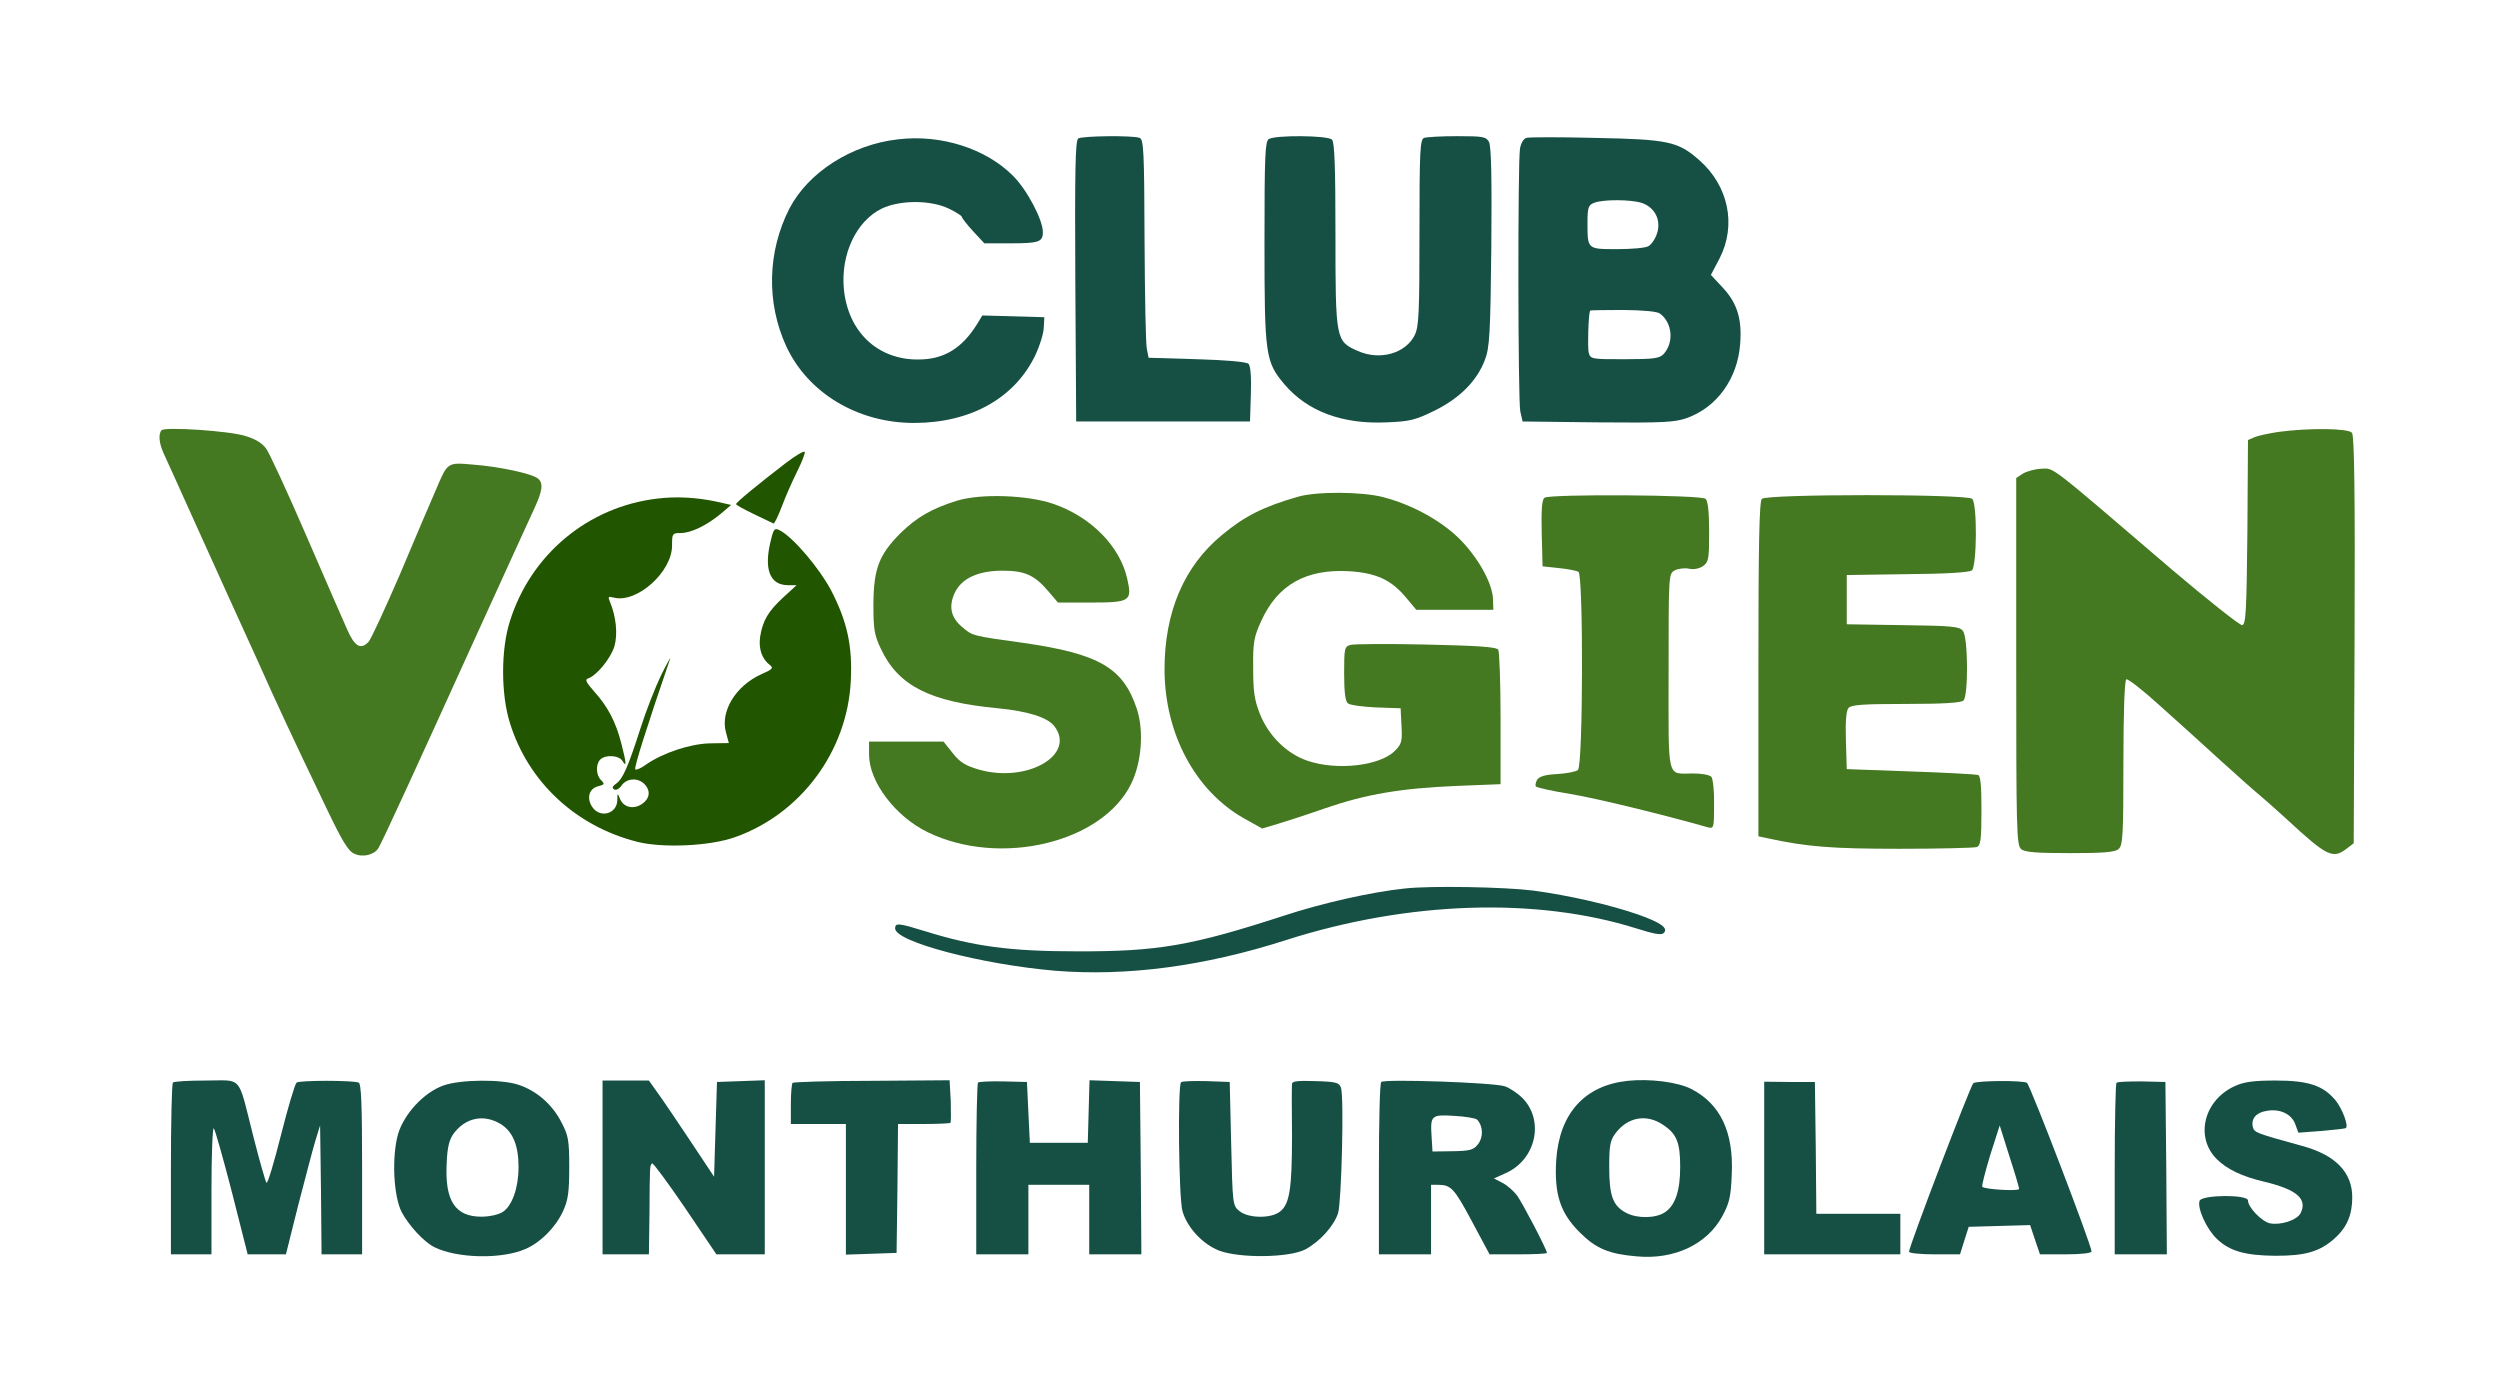
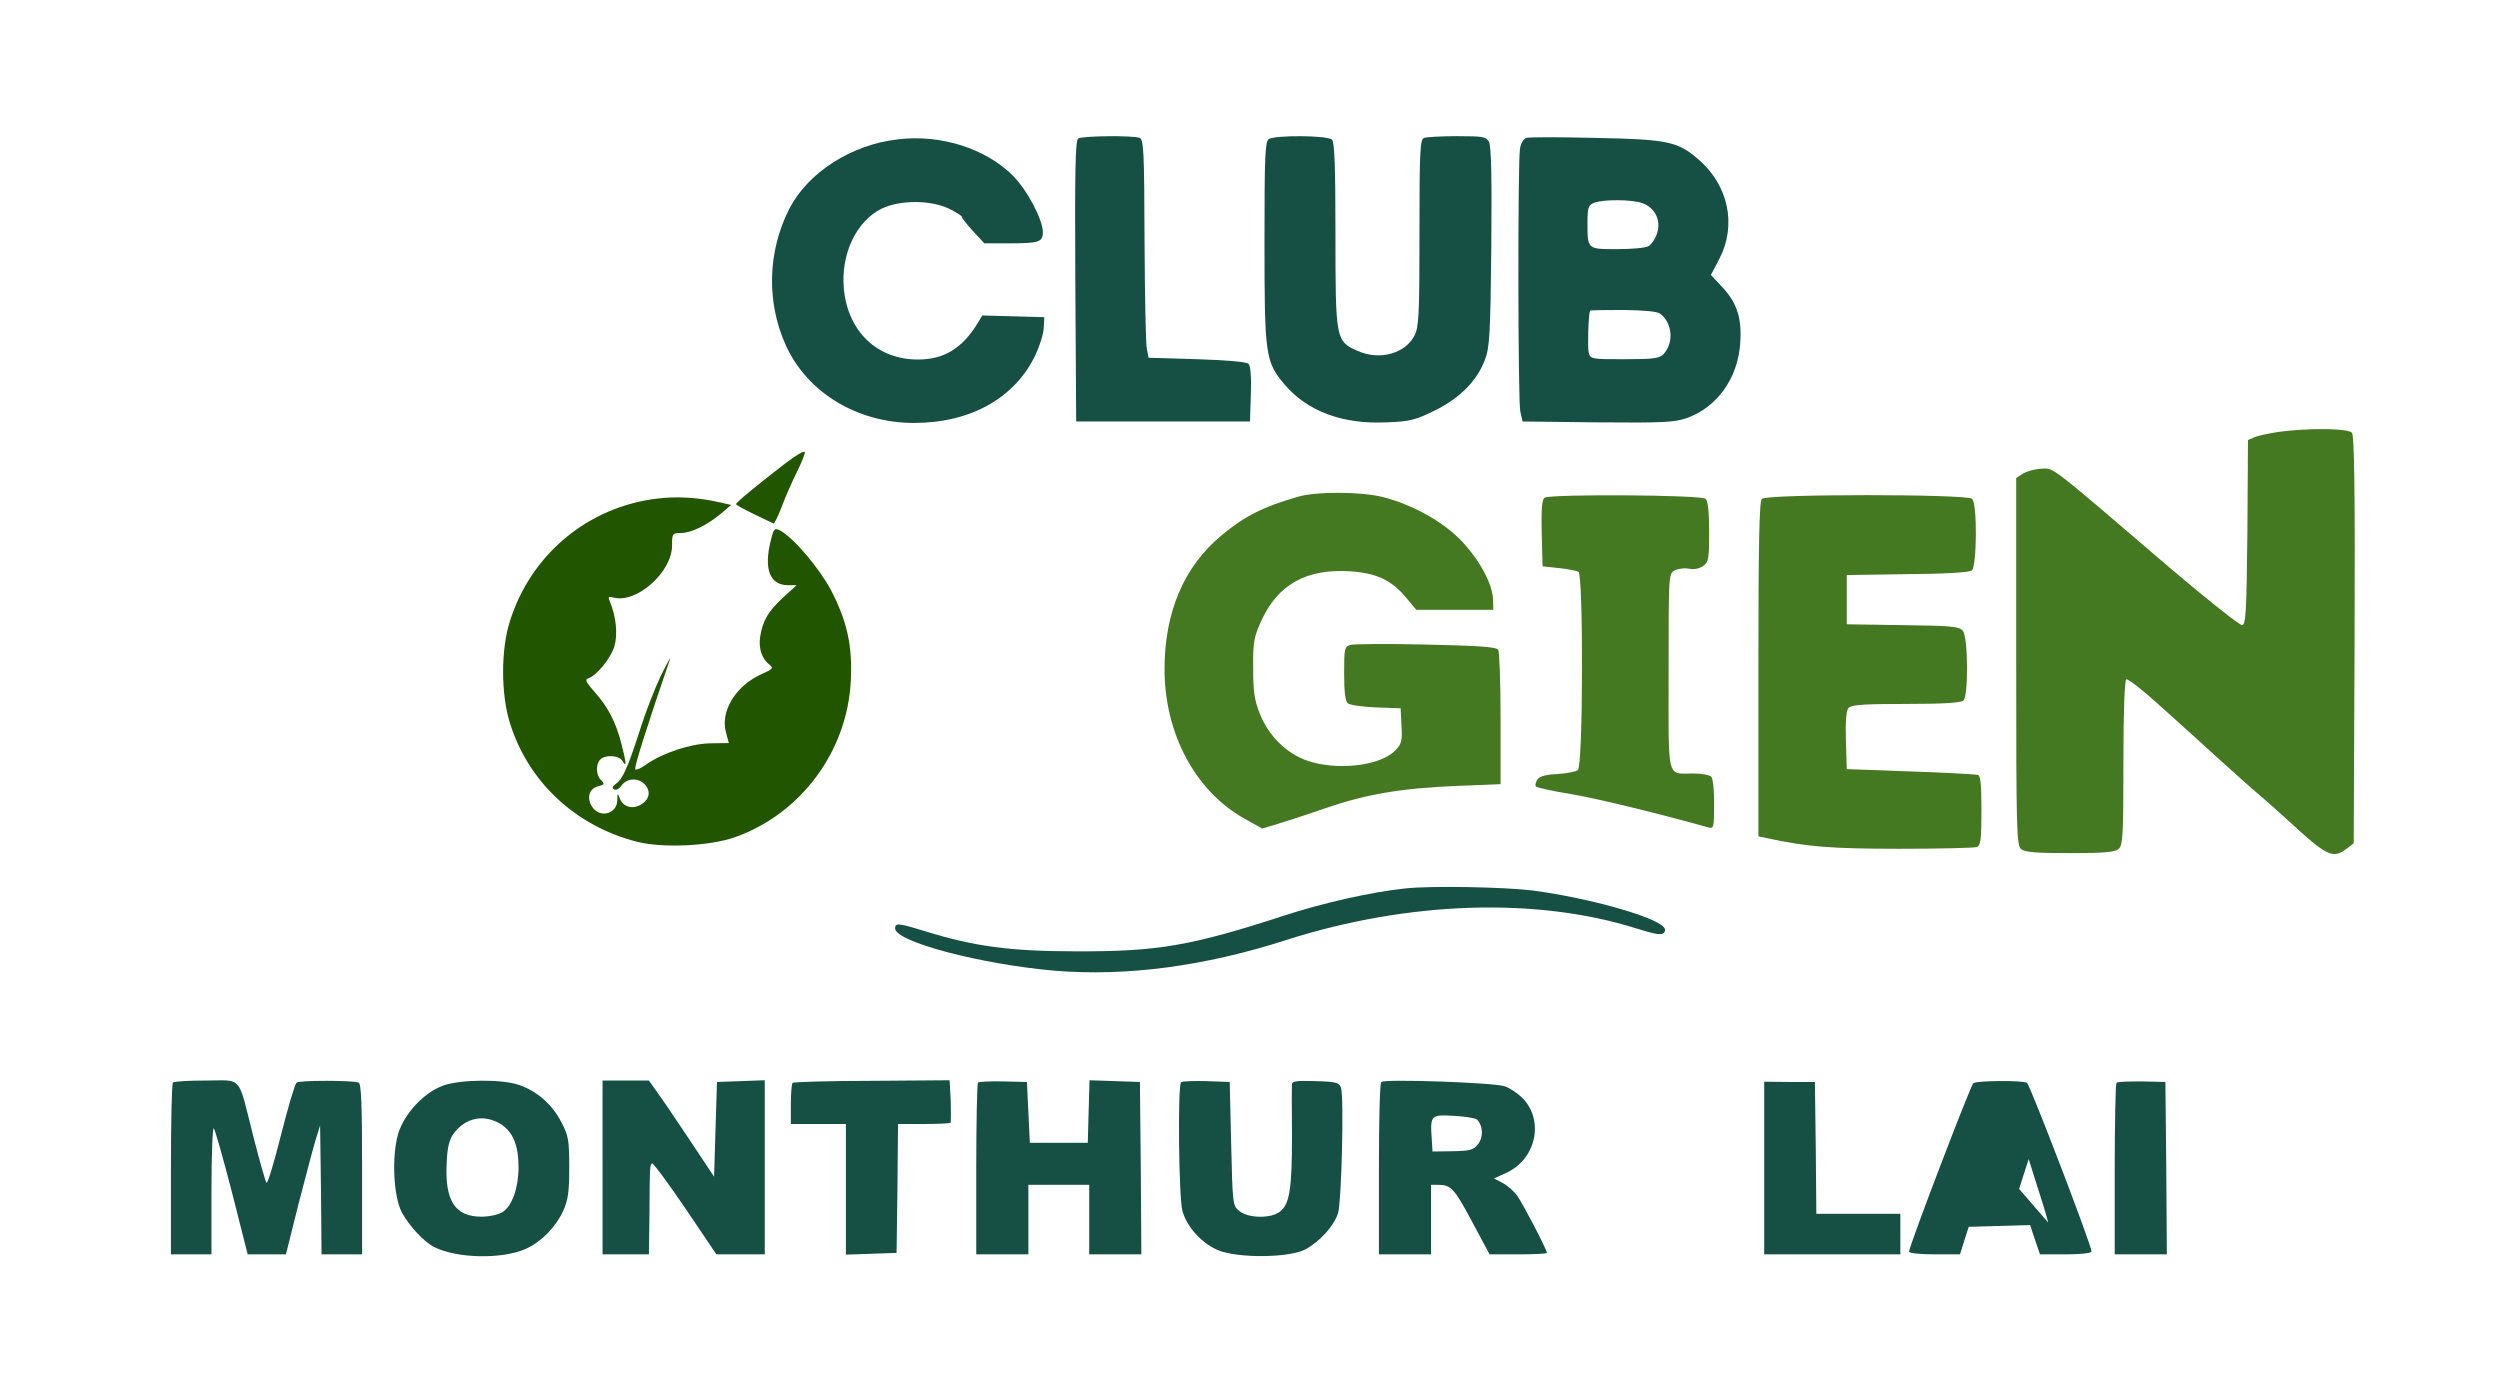
<svg xmlns="http://www.w3.org/2000/svg" xmlns:ns1="http://sodipodi.sourceforge.net/DTD/sodipodi-0.dtd" xmlns:ns2="http://www.inkscape.org/namespaces/inkscape" width="863pt" height="479pt" viewBox="0 0 863 479" preserveAspectRatio="xMidYMid meet" id="svg25" ns1:docname="logo_cv_monthureux.svg" ns2:version="1.3 (0e150ed, 2023-07-21)">
  <defs id="defs25" />
  <g transform="matrix(0.1,0,0,-0.1,0,479)" fill="#000000" stroke="none" id="g25" style="display:inline">
    <path d="m 3100,4309 c -161,-18 -310,-114 -375,-239 -76,-149 -80,-325 -11,-475 75,-162 247,-265 441,-265 196,0 349,86 420,236 14,30 27,71 28,92 l 2,37 -107,3 -107,3 -17,-28 c -53,-86 -116,-124 -204,-124 -141,-1 -243,96 -257,244 -11,120 43,234 131,277 63,30 168,30 231,0 25,-12 45,-25 45,-28 0,-4 17,-26 39,-50 l 39,-42 h 85 c 103,0 117,4 117,39 0,42 -55,147 -104,195 -93,93 -248,143 -396,125 z" id="path1" style="fill:#165044" />
    <path d="m 3722,4312 c -10,-7 -12,-112 -10,-493 l 3,-484 h 300 300 l 3,94 c 2,58 -1,98 -8,105 -7,7 -77,13 -178,16 l -167,5 -6,30 c -4,17 -7,186 -8,376 -1,306 -3,348 -17,353 -23,9 -197,7 -212,-2 z" id="path2" style="fill:#165044" />
    <path d="m 4380,4310 c -13,-8 -15,-59 -15,-357 0,-390 3,-412 70,-491 79,-92 199,-137 351,-130 81,3 100,8 167,41 87,43 146,103 173,175 16,41 19,91 22,389 2,235 0,348 -8,363 -10,18 -20,20 -110,20 -54,0 -105,-3 -114,-6 -14,-5 -16,-44 -16,-326 0,-275 -2,-325 -16,-354 -31,-64 -121,-90 -198,-55 -75,33 -76,39 -76,404 0,230 -3,316 -12,325 -15,15 -196,16 -218,2 z" id="path3" style="fill:#165044" />
    <path d="m 5269,4314 c -10,-3 -19,-19 -22,-37 -8,-52 -7,-869 1,-907 l 8,-35 259,-3 c 226,-2 266,0 308,15 104,37 175,136 184,255 7,86 -10,141 -59,194 l -42,45 30,57 c 59,115 31,251 -71,340 -73,64 -107,71 -359,76 -122,3 -228,3 -237,0 z m 400,-225 c 44,-16 66,-59 51,-105 -6,-19 -20,-39 -30,-44 -10,-6 -59,-10 -108,-10 -103,0 -102,-1 -102,91 0,53 3,61 23,69 31,12 128,12 166,-1 z m 62,-382 c 42,-32 48,-99 12,-139 -14,-15 -33,-18 -134,-18 -117,0 -119,0 -125,24 -4,19 -1,129 5,144 1,1 52,2 114,2 72,-1 118,-5 128,-13 z" id="path4" style="fill:#165044;fill-opacity:1" />
-     <path d="m 558,3305 c -12,-13 -9,-44 6,-78 8,-18 60,-131 114,-252 55,-121 109,-240 120,-265 11,-25 52,-115 91,-200 70,-157 113,-249 238,-510 54,-113 75,-148 96,-157 29,-14 69,-4 83,19 12,18 132,280 340,738 97,212 186,409 200,438 27,59 30,85 11,100 -20,17 -132,41 -222,48 -93,8 -89,10 -132,-91 -17,-38 -72,-168 -123,-289 -52,-120 -100,-224 -108,-232 -27,-28 -48,-16 -74,44 -14,31 -78,178 -142,326 -64,148 -126,282 -137,297 -13,19 -38,34 -72,44 -57,18 -277,32 -289,20 z" id="path5" style="fill:#447821" />
    <path d="m 7865,3299 c -33,-5 -70,-13 -82,-18 l -23,-10 -2,-318 c -3,-274 -5,-318 -18,-321 -8,-1 -118,86 -244,193 -432,370 -404,348 -449,347 -22,-1 -51,-9 -64,-17 l -23,-15 v -634 c 0,-577 1,-635 17,-647 12,-11 54,-14 168,-14 114,0 156,3 168,14 15,12 17,45 17,297 0,175 4,285 10,289 5,3 58,-38 117,-92 60,-53 153,-138 208,-188 55,-50 118,-106 140,-124 22,-19 63,-55 90,-80 137,-127 158,-137 205,-101 l 25,19 3,702 c 2,515 -1,705 -9,715 -13,16 -152,17 -254,3 z" id="path6" style="fill:#447821" />
    <path d="m 2713,3192 c -90,-69 -172,-136 -172,-142 -1,-3 27,-18 62,-35 34,-16 64,-31 67,-32 3,-2 16,25 29,59 13,35 37,89 53,121 16,32 28,63 26,67 -2,5 -31,-12 -65,-38 z" id="path7" style="fill:#225500;fill-opacity:1" />
    <path d="m 4480,3075 c -119,-34 -184,-67 -262,-132 -130,-107 -198,-265 -198,-463 0,-222 106,-421 276,-516 l 61,-34 54,16 c 30,9 104,33 164,54 142,49 263,69 453,77 l 152,6 v 226 c 0,124 -4,232 -8,238 -6,10 -72,14 -248,18 -131,3 -249,2 -261,-1 -22,-6 -23,-11 -23,-99 0,-64 4,-96 13,-103 7,-6 51,-12 97,-14 l 85,-3 3,-61 c 3,-54 0,-63 -23,-86 -52,-52 -200,-69 -302,-34 -71,24 -134,86 -164,162 -19,48 -23,77 -23,159 -1,89 3,107 28,162 57,125 155,180 305,171 92,-6 144,-30 194,-90 l 36,-43 h 133 133 l -1,35 c -1,56 -53,148 -118,212 -66,64 -165,117 -262,142 -74,19 -230,20 -294,1 z" id="path8" style="fill:#447821" />
    <path d="m 2270,3069 c -240,-28 -438,-193 -510,-424 -31,-97 -31,-251 0,-350 63,-204 227,-357 440,-411 88,-22 250,-15 337,16 227,80 388,296 400,540 6,119 -12,204 -68,312 -40,76 -130,182 -175,206 -20,11 -23,8 -33,-33 -25,-99 -4,-155 59,-155 h 30 l -46,-42 c -52,-48 -71,-80 -80,-136 -6,-41 6,-77 34,-98 13,-10 8,-15 -29,-31 -89,-40 -143,-128 -123,-201 l 10,-37 -66,-1 c -69,-2 -162,-33 -221,-74 -16,-12 -33,-19 -36,-16 -5,5 38,141 120,381 4,11 -10,-14 -31,-56 -20,-42 -52,-123 -70,-180 -44,-137 -62,-178 -85,-194 -13,-9 -15,-15 -7,-20 7,-4 18,2 26,14 18,25 56,27 78,5 23,-23 20,-51 -9,-70 -29,-19 -63,-11 -75,19 -8,21 -9,20 -9,-5 -1,-48 -60,-64 -87,-23 -20,31 -10,63 21,71 22,5 23,8 10,21 -18,17 -19,55 -3,71 18,18 65,15 77,-5 15,-25 13,-6 -4,60 -19,75 -47,128 -93,179 -28,32 -34,42 -22,46 30,10 78,69 91,111 12,42 6,103 -16,155 -7,16 -5,18 14,13 79,-20 201,88 201,180 0,41 1,43 30,43 36,0 91,27 140,68 l 34,29 -49,11 c -69,15 -140,19 -205,11 z" id="path9" style="fill:#225500" />
-     <path d="m 3305,3062 c -88,-27 -141,-58 -197,-113 -74,-74 -92,-123 -93,-244 0,-87 3,-107 26,-155 60,-128 170,-183 404,-205 103,-10 170,-31 194,-61 78,-100 -95,-199 -262,-150 -44,13 -64,25 -88,56 l -32,40 h -129 -128 v -45 c 0,-94 91,-214 203,-268 250,-121 603,-36 702,168 36,73 44,182 20,256 -47,144 -130,192 -394,230 -174,24 -174,24 -209,54 -40,33 -48,72 -26,119 24,50 81,76 165,76 76,0 110,-15 157,-70 l 34,-40 h 113 c 137,0 144,5 126,83 -25,111 -124,212 -253,257 -88,31 -250,37 -333,12 z" id="path10" style="fill:#447821" />
    <path d="m 5332,3072 c -9,-6 -12,-38 -10,-123 l 3,-114 56,-6 c 31,-3 61,-9 68,-13 17,-11 16,-670 -2,-684 -7,-6 -39,-12 -71,-14 -42,-2 -62,-8 -70,-20 -5,-9 -7,-20 -4,-23 4,-4 57,-16 120,-26 90,-15 315,-70 474,-115 20,-5 21,-2 21,78 1,46 -4,89 -9,96 -6,7 -33,12 -63,12 -93,0 -85,-31 -85,351 0,335 0,338 21,350 12,6 34,9 49,6 16,-4 36,0 49,9 19,14 21,24 21,118 0,66 -4,106 -12,114 -14,14 -534,17 -556,4 z" id="path11" style="fill:#447821" />
    <path d="m 6082,3068 c -9,-9 -12,-154 -12,-589 v -576 l 33,-7 c 134,-29 218,-36 454,-36 138,0 258,3 267,6 13,5 16,26 16,125 0,87 -3,121 -12,124 -7,2 -112,8 -233,12 l -220,8 -3,99 c -2,64 1,103 9,112 9,11 50,14 198,14 132,0 191,4 199,12 17,17 16,217 -2,240 -11,15 -37,18 -207,20 l -194,3 v 85 85 l 209,3 c 134,1 214,6 223,13 17,15 19,229 1,247 -17,17 -709,17 -726,0 z" id="path12" style="fill:#447821" />
    <path d="m 4850,1723 c -115,-12 -284,-50 -415,-93 -323,-105 -437,-125 -720,-124 -227,0 -353,17 -520,69 -94,29 -105,30 -105,10 0,-46 297,-124 552,-146 247,-20 515,15 798,106 419,134 863,149 1209,40 60,-19 86,-24 94,-16 17,17 -9,36 -88,64 -95,33 -237,66 -364,83 -96,12 -352,17 -441,7 z" id="path13" style="fill:#165044;fill-opacity:1" />
-     <path d="m 5619,1059 c -150,-16 -236,-113 -247,-274 -7,-118 14,-182 81,-249 56,-56 101,-75 197,-83 129,-12 242,41 295,138 25,46 30,68 33,145 7,147 -40,244 -140,295 -47,24 -143,36 -219,28 z m 122,-152 c 47,-31 59,-61 59,-145 0,-83 -17,-133 -53,-157 -32,-21 -95,-22 -133,-2 -46,24 -59,58 -59,158 0,73 3,92 21,116 42,57 108,69 165,30 z" id="path14" style="fill:#165044" />
    <path d="m 597,1053 c -4,-3 -7,-138 -7,-300 V 460 h 70 70 v 222 c 0,122 4,218 8,213 5,-6 33,-106 63,-222 l 54,-213 h 66 66 l 42,168 c 24,92 50,192 59,222 l 17,55 3,-222 2,-223 h 70 70 v 294 c 0,226 -3,295 -12,299 -22,8 -202,8 -214,0 -6,-5 -30,-86 -54,-181 -24,-95 -46,-169 -50,-165 -4,5 -24,76 -45,158 -55,218 -36,195 -163,195 -60,0 -112,-3 -115,-7 z" id="path15" style="fill:#165044" />
    <path d="m 1531,1043 c -68,-24 -136,-98 -157,-168 -22,-79 -16,-214 13,-270 25,-46 75,-101 112,-120 78,-39 233,-43 316,-6 52,23 103,74 129,131 17,37 21,65 21,150 0,95 -3,110 -27,156 -32,62 -85,108 -147,129 -58,20 -201,19 -260,-2 z m 197,-133 c 42,-26 62,-73 62,-149 0,-71 -22,-134 -55,-155 -14,-9 -46,-16 -73,-16 -91,0 -127,55 -120,185 2,55 9,81 24,102 41,55 104,68 162,33 z" id="path16" style="fill:#165044" />
    <path d="M 2080,760 V 460 h 80 80 l 2,143 c 1,163 1,164 9,171 3,3 54,-66 114,-154 l 108,-160 h 84 83 v 300 301 l -82,-3 -83,-3 -5,-163 -5,-164 -85,128 c -47,70 -97,145 -113,166 l -27,38 h -80 -80 z" id="path17" style="fill:#165044" />
    <path d="m 2736,1052 c -3,-3 -6,-36 -6,-74 v -68 h 95 95 V 685 459 l 88,3 87,3 3,223 2,222 h 89 c 48,0 90,2 92,4 2,2 2,36 1,76 l -4,71 -268,-2 c -148,0 -271,-4 -274,-7 z" id="path18" style="fill:#165044" />
    <path d="m 3376,1053 c -3,-4 -6,-138 -6,-300 V 460 h 90 90 v 120 120 h 105 105 V 580 460 h 90 90 l -2,298 -3,297 -87,3 -87,3 -3,-108 -3,-108 h -100 -100 l -5,105 -5,105 -82,2 c -45,1 -84,-1 -87,-4 z" id="path19" style="fill:#165044" />
    <path d="m 4077,1054 c -12,-12 -8,-403 5,-445 16,-57 70,-114 126,-136 71,-27 242,-25 298,4 50,27 98,80 113,125 12,38 21,403 10,433 -6,18 -17,21 -88,23 -61,2 -81,0 -81,-10 -1,-7 -1,-87 0,-178 0,-182 -8,-236 -41,-262 -30,-25 -109,-24 -140,1 -24,19 -24,23 -29,233 l -5,213 -80,3 c -45,1 -84,0 -88,-4 z" id="path20" style="fill:#165044" />
    <path d="m 4768,1055 c -5,-5 -8,-140 -8,-302 V 460 h 90 90 v 120 120 h 24 c 45,0 56,-12 117,-126 l 61,-114 h 99 c 54,0 99,2 99,5 0,11 -83,170 -103,198 -12,16 -35,36 -51,44 l -29,15 40,18 c 107,47 136,186 55,263 -15,14 -40,31 -57,37 -35,13 -416,26 -427,15 z m 331,-130 c 21,-22 22,-61 3,-85 -16,-20 -28,-23 -88,-24 l -69,-1 -3,49 c -5,76 -2,79 78,74 38,-2 74,-8 79,-13 z" id="path21" style="fill:#165044" />
    <path d="M 6090,758 V 460 h 235 235 v 70 70 h -145 -145 l -2,228 -3,227 h -87 l -88,1 z" id="path22" style="fill:#165044" />
-     <path d="m 6812,1051 c -9,-6 -222,-563 -222,-582 0,-5 40,-9 88,-9 h 88 l 15,48 15,47 106,3 106,3 17,-51 17,-50 h 89 c 51,0 89,4 89,10 0,21 -212,575 -223,582 -14,9 -170,8 -185,-1 z m 158,-365 c 0,-9 -117,-2 -127,7 -3,3 10,52 27,109 l 33,103 33,-105 c 19,-58 34,-109 34,-114 z" id="path23" style="fill:#165044" />
+     <path d="m 6812,1051 c -9,-6 -222,-563 -222,-582 0,-5 40,-9 88,-9 h 88 l 15,48 15,47 106,3 106,3 17,-51 17,-50 h 89 c 51,0 89,4 89,10 0,21 -212,575 -223,582 -14,9 -170,8 -185,-1 z m 158,-365 l 33,103 33,-105 c 19,-58 34,-109 34,-114 z" id="path23" style="fill:#165044" />
    <path d="m 7306,1052 c -3,-3 -6,-137 -6,-299 V 460 h 90 90 l -2,298 -3,297 -82,2 c -45,0 -84,-1 -87,-5 z" id="path24" style="fill:#165044" />
-     <path d="m 7715,1041 c -107,-48 -139,-176 -63,-252 35,-35 87,-60 163,-78 114,-27 152,-60 126,-110 -13,-23 -67,-41 -105,-34 -28,6 -76,55 -76,79 0,21 -158,20 -167,-1 -9,-25 24,-98 60,-132 44,-42 97,-57 202,-58 103,0 151,14 202,58 44,39 63,82 63,144 0,86 -58,146 -172,177 -159,44 -166,46 -171,65 -7,28 10,50 46,56 46,9 87,-10 100,-45 l 11,-30 81,6 c 44,4 82,8 83,10 10,8 -13,68 -36,96 -43,51 -93,68 -207,68 -76,0 -110,-5 -140,-19 z" id="path25" style="fill:#165044" />
  </g>
</svg>